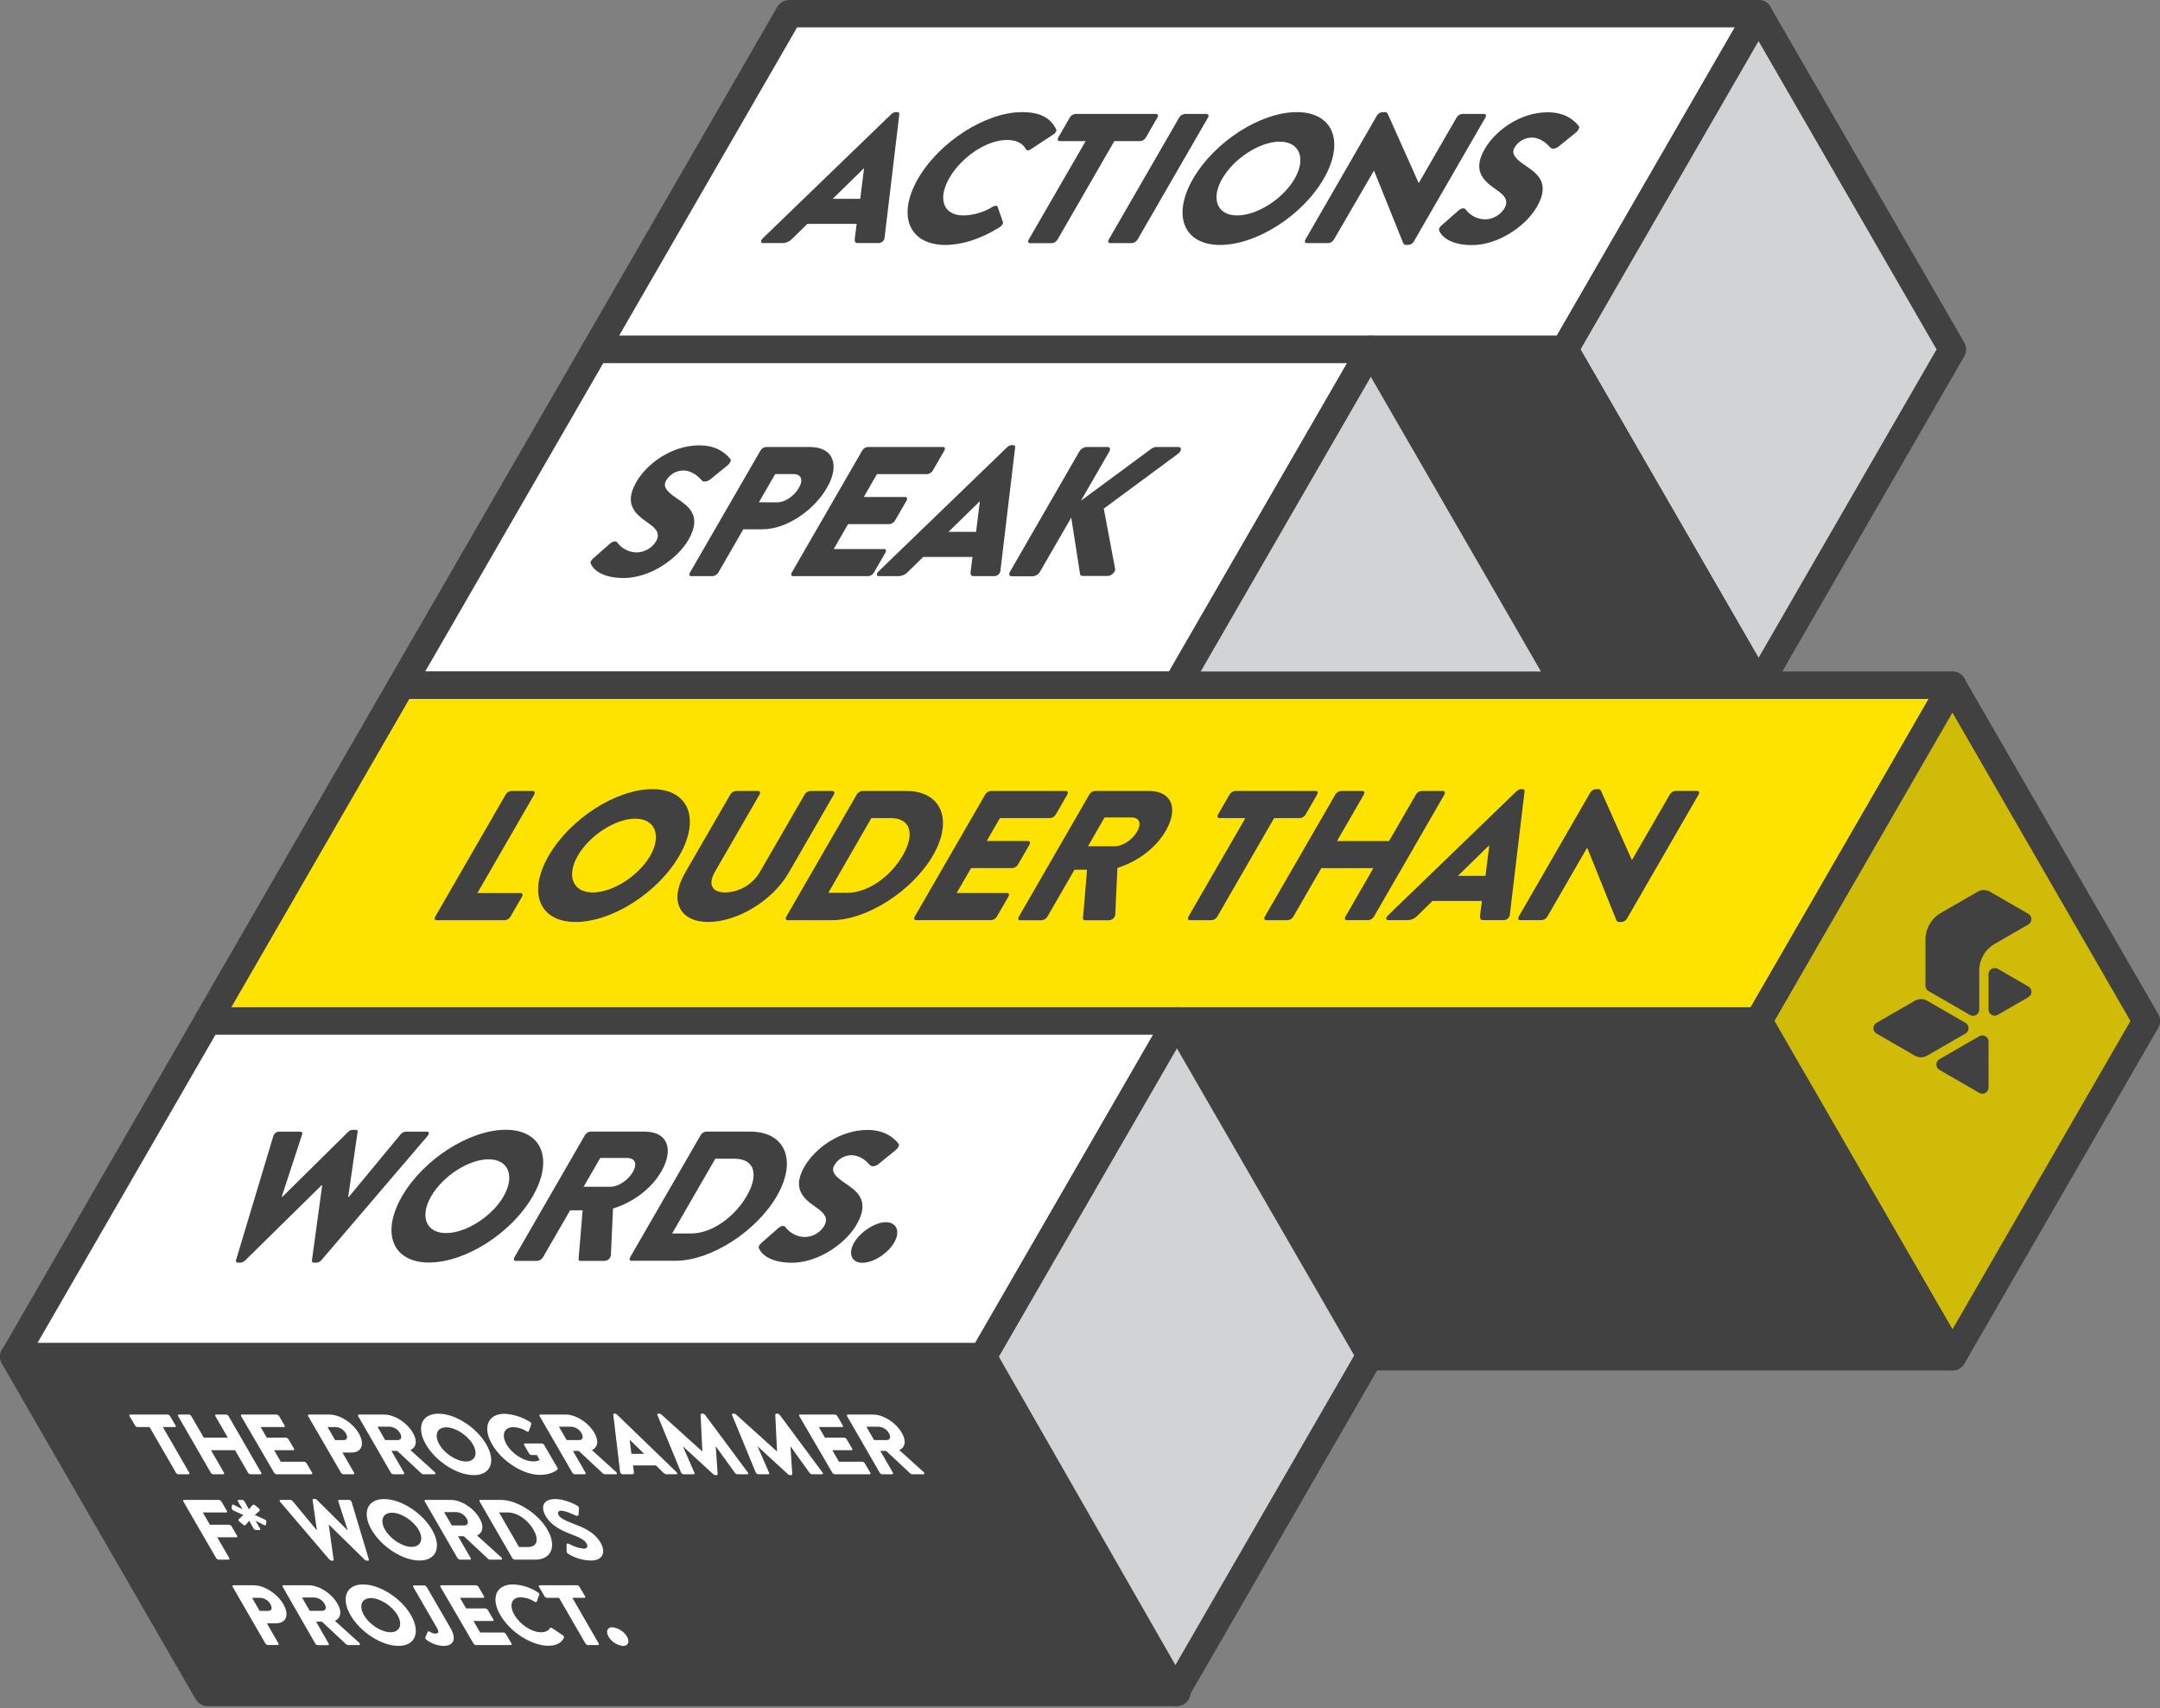
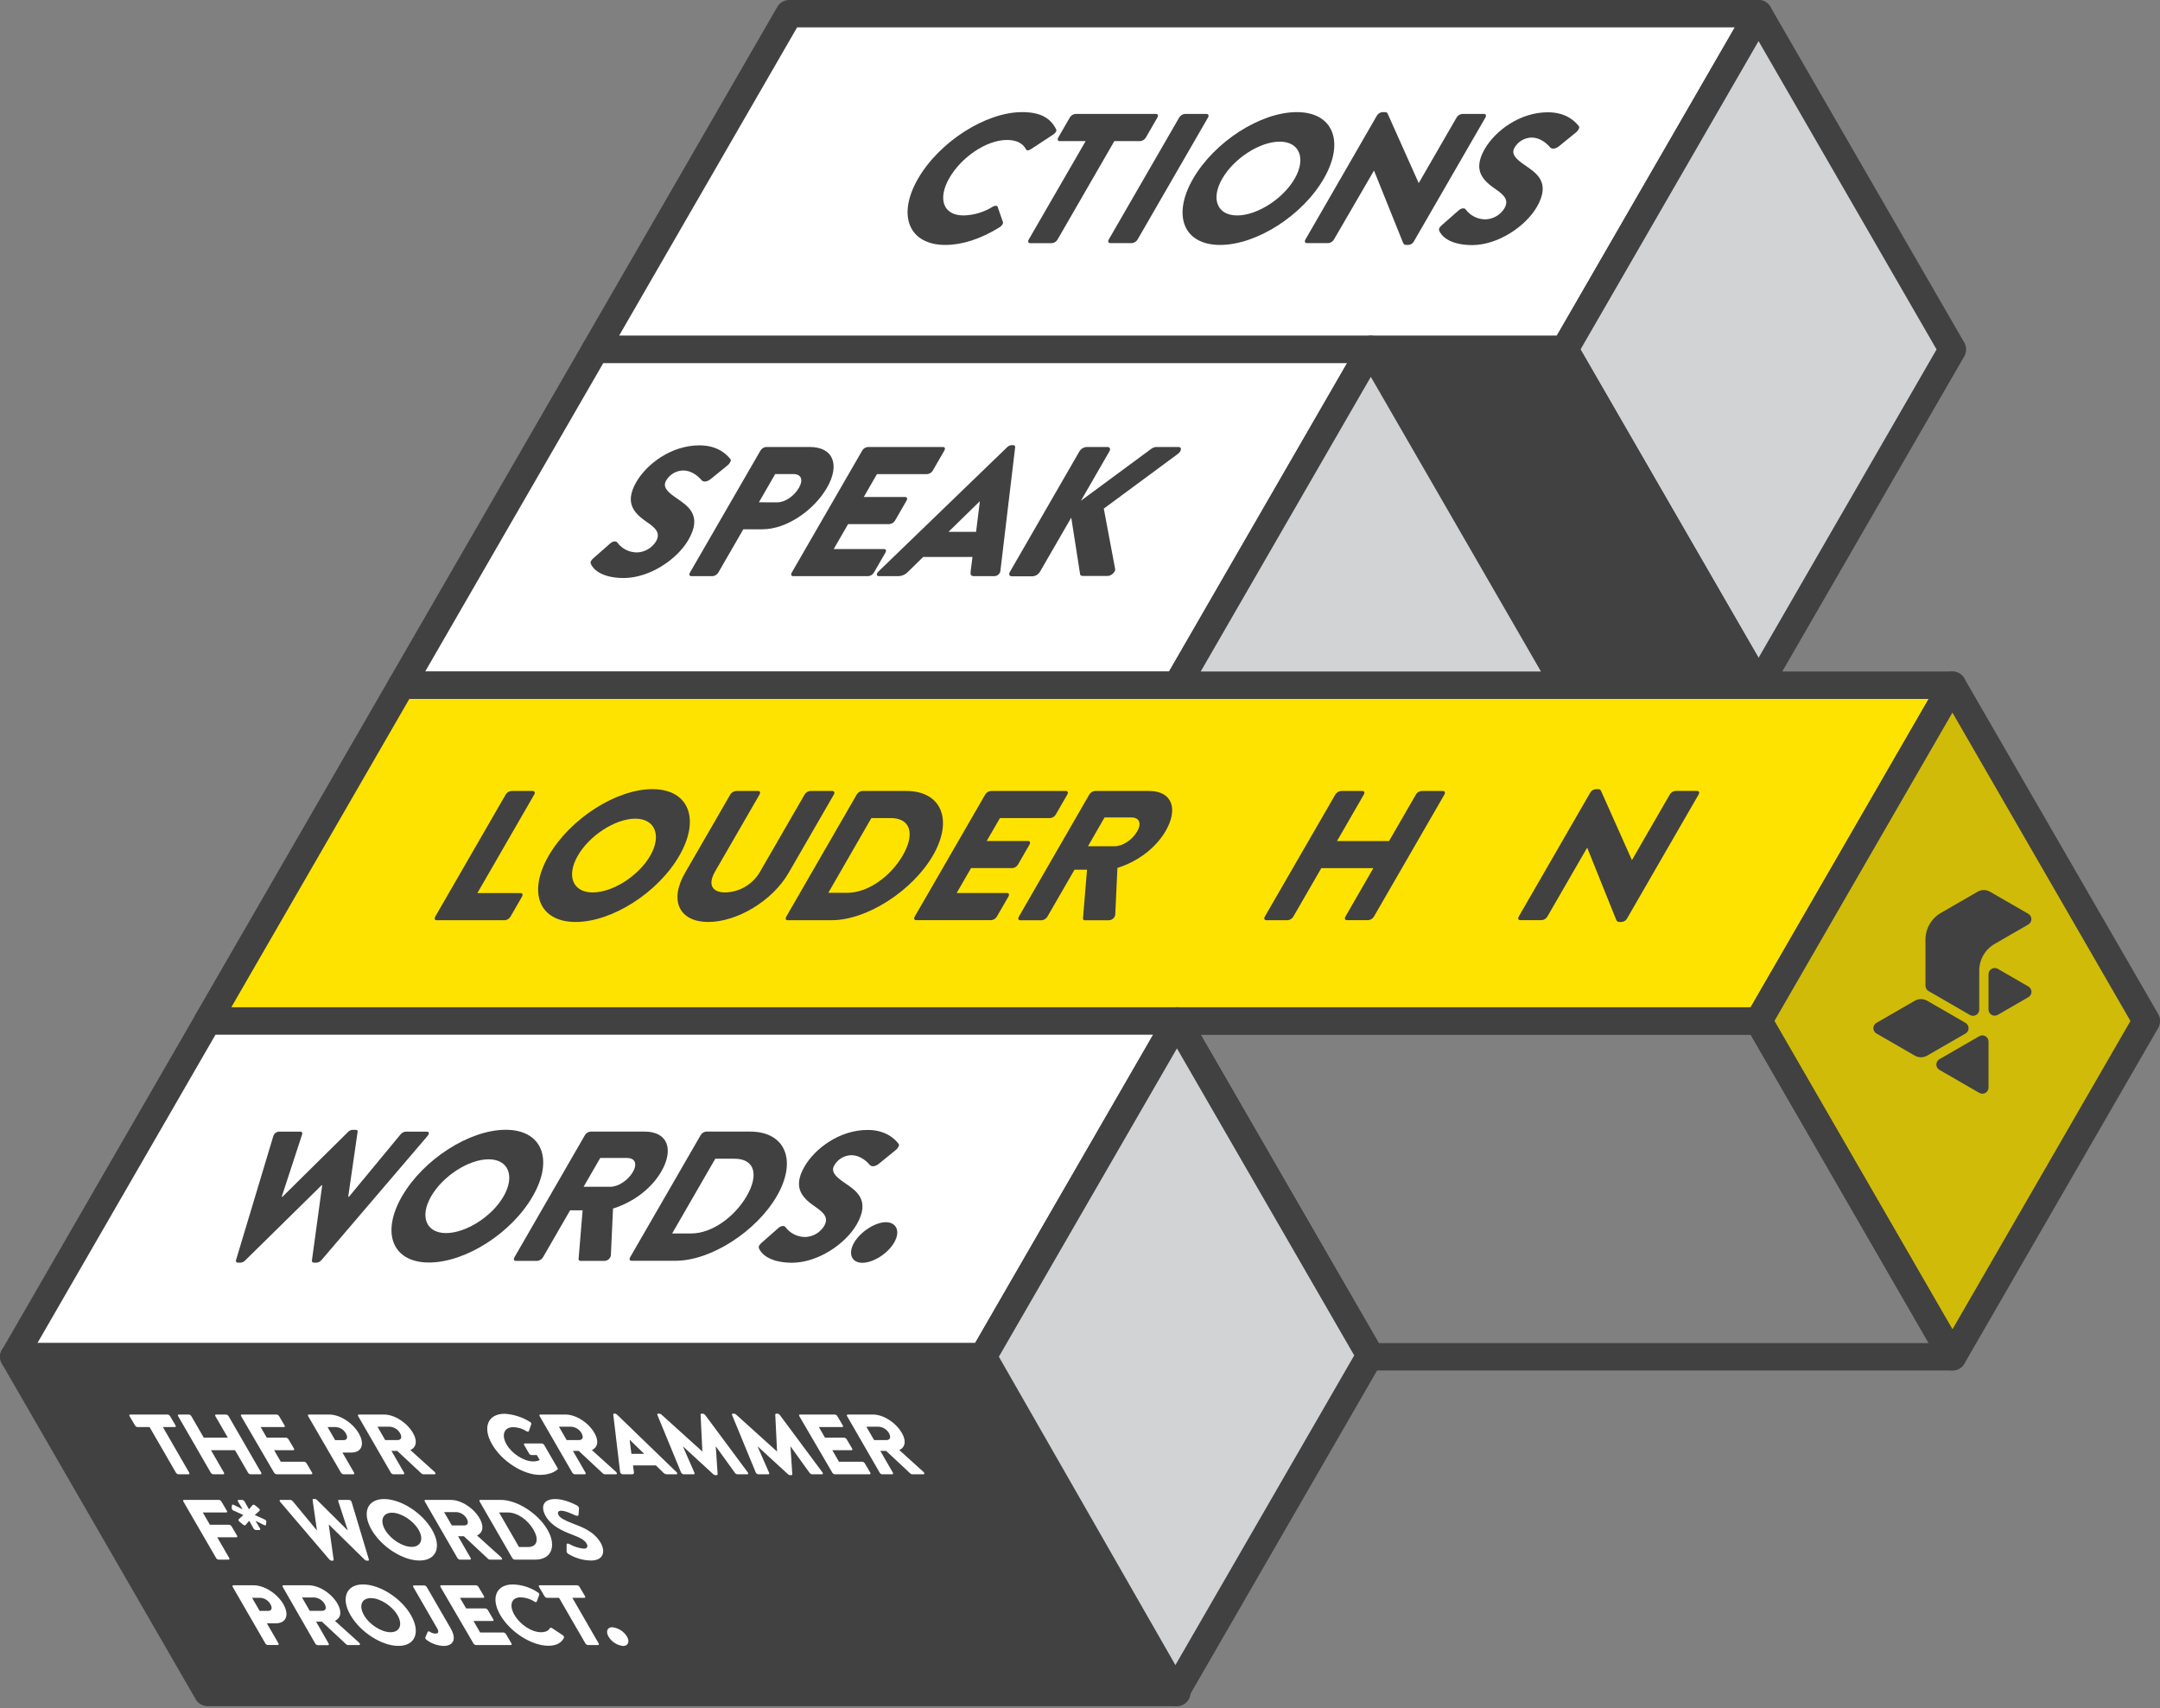
<svg xmlns="http://www.w3.org/2000/svg" width="440" height="348" viewBox="0 0 440 348" fill="none">
  <rect x="0" y="0" width="440" height="348" fill="#808080" stroke="none" />
  <g clip-path="url(#clip0_4428_6304)">
    <path fill-rule="evenodd" clip-rule="evenodd" d="M160.759 2.79L121.271 71.194H318.729L358.223 2.79H160.759Z" fill="white" />
    <path d="M318.735 73.978H121.271C120.781 73.978 120.3 73.849 119.876 73.604C119.452 73.359 119.1 73.007 118.855 72.583C118.61 72.159 118.482 71.678 118.482 71.188C118.482 70.698 118.61 70.218 118.855 69.793L158.343 1.395C158.588 0.971 158.94 0.619 159.364 0.374C159.789 0.129 160.27 1.2439e-05 160.759 0H358.223C358.712 1.2439e-05 359.193 0.129 359.618 0.374C360.042 0.619 360.394 0.971 360.639 1.395C360.883 1.819 361.012 2.3 361.012 2.79C361.012 3.279 360.883 3.76 360.639 4.184L321.15 72.583C320.906 73.007 320.553 73.359 320.129 73.604C319.705 73.849 319.224 73.978 318.735 73.978V73.978ZM126.103 68.399H317.122L353.386 5.579H162.372L126.103 68.399Z" fill="#414141" />
-     <path d="M155.381 48.543L181.569 23.248C181.807 23.02 182.112 22.875 182.439 22.835H182.807C182.862 22.831 182.916 22.84 182.966 22.859C183.017 22.879 183.063 22.91 183.1 22.949C183.137 22.989 183.166 23.036 183.182 23.087C183.199 23.139 183.205 23.194 183.198 23.248L180.18 48.543C180.116 48.814 179.964 49.057 179.748 49.234C179.533 49.41 179.264 49.511 178.986 49.519H174.88C174.216 49.519 174.048 49.296 174.126 48.582L174.506 45.608H164.464L161.395 48.615C160.918 49.145 160.254 49.469 159.543 49.519H155.47C154.89 49.525 154.879 49.039 155.381 48.543ZM175.237 40.498L176.007 34.3H175.968L169.624 40.504L175.237 40.498Z" fill="#414141" />
    <path d="M208.198 22.84C211.902 22.84 213.966 24.006 215.138 26.333C215.3 26.634 215.038 27.086 214.58 27.387L209.938 30.433C209.525 30.696 209.118 30.696 209.012 30.433C208.276 29.078 206.931 28.514 205.107 28.514C200.928 28.514 195.812 32.051 193.391 36.258C190.97 40.464 192.091 43.89 196.275 43.89C198.402 43.837 200.476 43.213 202.278 42.082C202.669 41.859 203.149 41.859 203.216 42.121L204.304 45.24C204.41 45.502 204.091 45.993 203.684 46.255C199.734 48.738 195.874 49.898 192.582 49.898C185.179 49.898 182.668 43.923 187.003 36.408C191.338 28.894 200.8 22.84 208.198 22.84Z" fill="#414141" />
    <path d="M221.152 28.743H215.857C215.45 28.743 215.35 28.403 215.567 28.029L217.933 23.928C218.05 23.731 218.212 23.563 218.406 23.439C218.6 23.316 218.82 23.238 219.049 23.214H235.484C235.892 23.214 235.992 23.555 235.774 23.928L233.409 28.029C233.291 28.227 233.129 28.394 232.936 28.518C232.742 28.642 232.522 28.719 232.293 28.743H226.999L215.411 48.828C215.29 49.022 215.127 49.187 214.934 49.311C214.741 49.434 214.523 49.513 214.295 49.542H209.832C209.464 49.542 209.324 49.201 209.542 48.828L221.152 28.743Z" fill="#414141" />
    <path d="M240.215 23.928C240.336 23.734 240.5 23.569 240.693 23.445C240.886 23.322 241.104 23.243 241.331 23.214H245.794C246.163 23.214 246.302 23.555 246.084 23.928L231.719 48.811C231.597 49.005 231.435 49.17 231.242 49.294C231.048 49.418 230.83 49.496 230.603 49.525H226.139C225.771 49.525 225.632 49.185 225.849 48.811L240.215 23.928Z" fill="#414141" />
    <path d="M264.161 22.84C271.564 22.84 273.991 28.894 269.65 36.408C265.31 43.923 255.943 49.898 248.54 49.898C241.136 49.898 238.698 43.923 243.038 36.408C247.379 28.894 256.757 22.84 264.161 22.84ZM252.009 43.89C256.082 43.89 261.365 40.504 263.725 36.408C266.085 32.313 264.758 28.855 260.685 28.855C256.612 28.855 251.346 32.274 248.969 36.408C246.592 40.542 247.976 43.89 252.009 43.89Z" fill="#414141" />
    <path d="M280.502 23.515C280.621 23.323 280.785 23.162 280.979 23.044C281.172 22.927 281.391 22.857 281.617 22.84H282.175C282.549 22.84 282.655 23.102 282.778 23.398L288.982 37.268H289.02L296.725 23.923C296.842 23.725 297.005 23.557 297.198 23.433C297.392 23.309 297.612 23.232 297.841 23.209H302.304C302.672 23.209 302.812 23.549 302.594 23.923L287.989 49.218C287.877 49.417 287.715 49.584 287.519 49.703C287.324 49.821 287.101 49.886 286.873 49.893H286.504C286.36 49.915 286.212 49.886 286.087 49.811C285.961 49.736 285.866 49.618 285.818 49.48L279.904 34.785H279.865L271.72 48.811C271.602 49.008 271.44 49.176 271.247 49.3C271.053 49.424 270.833 49.501 270.604 49.525H266.202C265.834 49.525 265.695 49.184 265.912 48.811L280.502 23.515Z" fill="#414141" />
    <path d="M293.177 47.009C293.054 46.708 293.138 46.367 293.679 45.893L297.144 42.847C297.701 42.356 298.31 42.356 298.527 42.624C298.994 43.264 299.606 43.785 300.313 44.144C301.02 44.503 301.801 44.689 302.594 44.688C303.371 44.663 304.13 44.446 304.802 44.056C305.475 43.667 306.041 43.117 306.449 42.456C307.359 40.877 306.578 39.862 304.826 38.657C302.259 36.894 299.838 34.863 302.444 30.355C304.592 26.634 309.613 22.874 315.309 22.874C319.158 22.874 320.972 24.866 321.602 25.691C321.898 25.954 321.435 26.634 321.133 26.896L317.574 29.792C317.077 30.205 316.274 30.506 315.794 30.054C315.287 29.452 313.931 28.023 311.967 28.023C311.262 28.041 310.574 28.24 309.969 28.602C309.364 28.963 308.863 29.475 308.514 30.088C307.8 31.332 308.681 32.319 310.533 33.586C312.86 35.204 316.012 37.045 313.061 42.155C310.829 46.027 305.25 49.932 299.838 49.932C295.024 49.899 293.528 47.874 293.177 47.009Z" fill="#414141" />
    <path fill-rule="evenodd" clip-rule="evenodd" d="M121.271 71.194L81.777 139.598H239.747L279.241 71.194H121.271Z" fill="white" />
    <path d="M239.747 142.382H81.777C81.287 142.382 80.806 142.253 80.382 142.008C79.958 141.763 79.606 141.411 79.361 140.987C79.117 140.563 78.988 140.082 78.988 139.592C78.988 139.103 79.117 138.622 79.361 138.198L118.855 69.799C119.1 69.375 119.452 69.023 119.876 68.778C120.3 68.533 120.781 68.404 121.271 68.404H279.241C279.73 68.404 280.211 68.533 280.635 68.778C281.06 69.023 281.412 69.375 281.656 69.799C281.901 70.223 282.03 70.704 282.03 71.194C282.03 71.683 281.901 72.165 281.656 72.589L242.151 140.987C241.908 141.41 241.557 141.761 241.135 142.005C240.713 142.25 240.235 142.38 239.747 142.382ZM86.609 136.803H238.14L274.404 73.983H122.878L86.609 136.803Z" fill="#414141" />
    <path d="M120.351 114.855C120.228 114.554 120.311 114.214 120.853 113.74L124.311 110.699C124.869 110.208 125.483 110.208 125.701 110.47C126.166 111.111 126.777 111.633 127.483 111.993C128.189 112.352 128.97 112.54 129.762 112.54C130.539 112.514 131.298 112.296 131.972 111.907C132.645 111.518 133.212 110.969 133.623 110.308C134.532 108.73 133.751 107.714 131.999 106.509C129.427 104.746 127.012 102.715 129.617 98.202C131.765 94.481 136.781 90.726 142.482 90.726C146.332 90.726 148.145 92.718 148.775 93.516C149.071 93.778 148.603 94.453 148.307 94.721L144.748 97.611C144.245 98.023 143.447 98.325 142.962 97.873C142.46 97.276 141.099 95.848 139.14 95.848C138.436 95.865 137.747 96.064 137.142 96.426C136.537 96.787 136.036 97.299 135.687 97.912C134.973 99.156 135.855 100.143 137.707 101.41C140.028 103.022 143.185 104.869 140.234 109.979C138.002 113.851 132.451 117.756 127.006 117.756C122.203 117.723 120.702 115.714 120.351 114.855Z" fill="#414141" />
    <path d="M154.918 91.775C155.036 91.577 155.198 91.41 155.391 91.286C155.585 91.162 155.805 91.085 156.034 91.061H164.96C169.847 91.061 171.097 94.821 168.452 99.368C165.763 104.026 160.168 107.825 155.319 107.825H151.414L146.315 116.657C146.194 116.852 146.031 117.017 145.838 117.14C145.645 117.264 145.427 117.343 145.199 117.371H140.831C140.424 117.371 140.323 117.031 140.541 116.657L154.918 91.775ZM158.332 102.336C159.922 102.336 161.775 101.058 162.751 99.368C163.66 97.789 163.247 96.578 161.635 96.578H157.908L154.589 102.33L158.332 102.336Z" fill="#414141" />
    <path d="M175.644 91.775C175.762 91.577 175.924 91.41 176.118 91.286C176.311 91.162 176.531 91.085 176.76 91.061H192.085C192.493 91.061 192.593 91.401 192.375 91.775L190.01 95.87C189.893 96.068 189.731 96.236 189.537 96.36C189.344 96.484 189.123 96.561 188.894 96.584H178.64L175.951 101.248H184.392C184.76 101.248 184.9 101.583 184.682 101.962L182.317 106.057C182.199 106.255 182.037 106.422 181.843 106.546C181.649 106.67 181.429 106.747 181.201 106.771H172.76L169.831 111.848H180.085C180.492 111.848 180.593 112.183 180.375 112.562L178.009 116.657C177.892 116.855 177.73 117.022 177.536 117.146C177.342 117.27 177.122 117.347 176.894 117.371H161.574C161.166 117.371 161.061 117.031 161.278 116.657L175.644 91.775Z" fill="#414141" />
    <path d="M178.975 116.395L205.163 91.1C205.398 90.868 205.705 90.723 206.033 90.687H206.401C206.456 90.682 206.51 90.69 206.562 90.709C206.613 90.729 206.659 90.759 206.696 90.799C206.734 90.839 206.762 90.886 206.778 90.938C206.795 90.99 206.8 91.046 206.792 91.1L203.773 116.395C203.708 116.666 203.556 116.907 203.341 117.084C203.125 117.26 202.858 117.361 202.579 117.371H198.473C197.804 117.371 197.642 117.143 197.72 116.428L198.1 113.46H188.057L184.989 116.468C184.51 116.998 183.844 117.322 183.131 117.371H179.064C178.484 117.371 178.473 116.88 178.975 116.395ZM198.831 108.35L199.6 102.146H199.561L193.207 108.35H198.831Z" fill="#414141" />
    <path d="M219.875 91.964C220.021 91.713 220.226 91.499 220.471 91.342C220.717 91.185 220.996 91.088 221.286 91.061H225.615C226.095 91.061 226.268 91.473 225.984 91.964L220.187 102.007L234.503 91.445C234.774 91.245 235.09 91.115 235.423 91.066H240.087C240.79 91.066 240.684 91.892 239.954 92.455L224.846 103.613L227.166 115.943C227.25 116.501 226.363 117.332 225.66 117.332H220.555C220.293 117.332 220.047 117.181 220.036 117.07L218.218 105.449L211.835 116.495C211.686 116.745 211.481 116.956 211.236 117.113C210.991 117.27 210.713 117.368 210.424 117.399H206.095C205.576 117.399 205.447 116.986 205.726 116.495L219.875 91.964Z" fill="#414141" />
    <path fill-rule="evenodd" clip-rule="evenodd" d="M81.777 139.598L42.283 208.002H358.228L397.722 139.598H81.777Z" fill="#FFE300" />
    <path d="M358.228 210.786H42.283C41.794 210.786 41.313 210.657 40.889 210.412C40.465 210.167 40.112 209.815 39.867 209.391C39.623 208.967 39.494 208.486 39.494 207.997C39.494 207.507 39.623 207.026 39.867 206.602L79.361 138.197C79.606 137.773 79.958 137.421 80.382 137.176C80.806 136.932 81.287 136.803 81.777 136.803H397.722C398.212 136.803 398.693 136.932 399.117 137.176C399.541 137.421 399.893 137.773 400.138 138.198C400.383 138.622 400.512 139.103 400.512 139.592C400.512 140.082 400.383 140.563 400.138 140.987L360.644 209.391C360.399 209.815 360.047 210.167 359.623 210.412C359.199 210.657 358.718 210.786 358.228 210.786V210.786ZM47.115 205.207H356.616L392.88 142.382H83.384L47.115 205.207Z" fill="#414141" />
    <path d="M103.016 161.853C103.134 161.655 103.296 161.488 103.49 161.364C103.683 161.24 103.903 161.163 104.132 161.139H108.539C108.908 161.139 109.047 161.479 108.83 161.853L97.242 181.937H106.051C106.459 181.937 106.559 182.278 106.341 182.657L103.976 186.752C103.858 186.95 103.696 187.117 103.503 187.241C103.309 187.365 103.089 187.442 102.86 187.466H88.946C88.539 187.466 88.433 187.126 88.65 186.752L103.016 161.853Z" fill="#414141" />
    <path d="M132.886 160.765C140.29 160.765 142.717 166.812 138.376 174.333C134.036 181.853 124.668 187.823 117.265 187.823C109.862 187.823 107.424 181.848 111.764 174.333C116.105 166.818 125.483 160.765 132.886 160.765ZM120.735 181.809C124.808 181.809 130.091 178.428 132.451 174.333C134.811 170.238 133.483 166.779 129.411 166.779C125.338 166.779 120.071 170.199 117.695 174.333C115.318 178.467 116.702 181.809 120.735 181.809Z" fill="#414141" />
    <path d="M148.764 161.853C148.886 161.659 149.049 161.494 149.242 161.371C149.435 161.247 149.653 161.168 149.88 161.139H154.433C154.84 161.139 154.94 161.479 154.723 161.853L145.673 177.524C144.089 180.269 145.116 181.809 147.754 181.809C149.208 181.769 150.626 181.354 151.87 180.603C153.115 179.852 154.144 178.791 154.857 177.524L163.906 161.853C164.023 161.655 164.185 161.487 164.379 161.363C164.573 161.239 164.793 161.162 165.022 161.139H169.574C169.942 161.139 170.082 161.479 169.864 161.853L160.642 177.825C157.345 183.538 150.131 187.823 144.284 187.823C138.438 187.823 136.245 183.538 139.542 177.825L148.764 161.853Z" fill="#414141" />
    <path d="M174.523 161.853C174.637 161.659 174.794 161.494 174.981 161.371C175.169 161.247 175.382 161.168 175.605 161.139H184.632C191.779 161.139 194.222 167.041 190.055 174.255C185.887 181.469 176.587 187.46 169.446 187.46H160.414C160.045 187.46 159.945 187.12 160.162 186.746L174.523 161.853ZM172.62 181.881C176.805 181.881 181.435 178.534 183.907 174.249C186.378 169.965 185.58 166.656 181.407 166.656H177.502L168.732 181.881H172.62Z" fill="#414141" />
    <path d="M200.694 161.853C200.811 161.655 200.973 161.488 201.167 161.364C201.361 161.24 201.581 161.163 201.809 161.139H217.129C217.537 161.139 217.637 161.479 217.42 161.853L215.06 165.948C214.942 166.146 214.78 166.313 214.586 166.437C214.393 166.561 214.173 166.638 213.944 166.662H203.69L200.995 171.326H209.436C209.804 171.326 209.944 171.661 209.726 172.04L207.361 176.135C207.244 176.334 207.083 176.502 206.889 176.626C206.695 176.75 206.474 176.827 206.245 176.849H197.809L194.88 181.92H205.129C205.536 181.92 205.637 182.261 205.425 182.64L203.059 186.735C202.942 186.933 202.78 187.1 202.586 187.224C202.392 187.348 202.172 187.425 201.943 187.449H186.618C186.211 187.449 186.11 187.109 186.328 186.735L200.694 161.853Z" fill="#414141" />
    <path d="M221.9 161.853C222.017 161.655 222.179 161.488 222.373 161.364C222.567 161.24 222.787 161.163 223.015 161.139H234.084C238.782 161.139 240.048 164.787 237.465 169.256C235.468 172.715 231.825 175.499 227.624 176.81L227.183 186.356C227.13 186.657 226.977 186.932 226.748 187.134C226.519 187.337 226.228 187.456 225.922 187.472H221.001C220.706 187.472 220.594 187.282 220.605 187.131L221.431 177.173H218.881L213.347 186.757C213.225 186.952 213.062 187.116 212.869 187.24C212.676 187.363 212.458 187.442 212.231 187.472H207.824C207.417 187.472 207.316 187.131 207.534 186.757L221.9 161.853ZM227.088 172.397C228.606 172.397 230.62 171.159 231.641 169.39C232.662 167.621 231.992 166.534 230.474 166.534H224.996L221.632 172.397H227.088Z" fill="#414141" />
-     <path d="M253.689 166.662H248.4C247.993 166.662 247.892 166.327 248.104 165.948L250.47 161.853C250.588 161.655 250.75 161.488 250.943 161.364C251.137 161.24 251.357 161.163 251.586 161.139H268.021C268.429 161.139 268.529 161.479 268.312 161.853L265.946 165.948C265.829 166.146 265.667 166.314 265.473 166.438C265.28 166.562 265.059 166.639 264.83 166.662H259.541L247.954 186.746C247.832 186.94 247.669 187.105 247.476 187.229C247.283 187.352 247.065 187.431 246.838 187.46H242.375C242.001 187.46 241.861 187.12 242.079 186.746L253.689 166.662Z" fill="#414141" />
    <path d="M272.016 161.853C272.136 161.658 272.299 161.492 272.493 161.369C272.686 161.245 272.904 161.166 273.132 161.139H277.534C277.941 161.139 278.041 161.479 277.824 161.853L272.356 171.337H282.956L288.429 161.853C288.547 161.655 288.709 161.487 288.902 161.363C289.096 161.239 289.316 161.162 289.545 161.139H293.947C294.315 161.139 294.455 161.479 294.237 161.853L279.871 186.735C279.751 186.93 279.588 187.096 279.395 187.219C279.201 187.343 278.983 187.422 278.755 187.449H274.354C273.946 187.449 273.846 187.109 274.064 186.735L279.754 176.86H269.154L263.446 186.746C263.329 186.944 263.167 187.111 262.973 187.235C262.779 187.359 262.559 187.436 262.331 187.46H257.929C257.555 187.46 257.421 187.12 257.639 186.746L272.016 161.853Z" fill="#414141" />
-     <path d="M282.744 186.473L308.932 161.178C309.169 160.948 309.475 160.803 309.803 160.765H310.171C310.225 160.76 310.28 160.768 310.331 160.787C310.382 160.807 310.428 160.837 310.466 160.877C310.503 160.917 310.532 160.964 310.548 161.017C310.565 161.069 310.569 161.124 310.561 161.178L307.543 186.473C307.479 186.743 307.328 186.985 307.113 187.161C306.899 187.338 306.632 187.439 306.355 187.449H302.243C301.579 187.449 301.412 187.221 301.49 186.507L301.875 183.539H291.805L288.736 186.546C288.259 187.075 287.595 187.399 286.884 187.449H282.811C282.253 187.461 282.242 186.958 282.744 186.473ZM302.6 178.428L303.37 172.224H303.331L296.977 178.428H302.6Z" fill="#414141" />
    <path d="M323.956 161.44C324.077 161.248 324.241 161.087 324.434 160.97C324.628 160.853 324.847 160.783 325.072 160.765H325.63C325.998 160.765 326.104 161.027 326.227 161.323L332.414 175.186H332.448L340.152 161.841C340.27 161.644 340.432 161.476 340.626 161.352C340.82 161.228 341.04 161.151 341.268 161.127H345.731C346.105 161.127 346.239 161.468 346.022 161.841L331.416 187.148C331.304 187.347 331.142 187.514 330.947 187.632C330.751 187.751 330.528 187.816 330.3 187.823H329.926C329.781 187.845 329.634 187.816 329.508 187.741C329.383 187.665 329.288 187.548 329.24 187.41L323.326 172.715H323.293L315.197 186.735C315.08 186.933 314.918 187.1 314.724 187.224C314.53 187.348 314.31 187.425 314.082 187.449H309.657C309.289 187.449 309.15 187.109 309.367 186.735L323.956 161.44Z" fill="#414141" />
    <path fill-rule="evenodd" clip-rule="evenodd" d="M318.729 71.194L358.223 139.598L397.717 71.194L358.223 2.79L318.729 71.194Z" fill="#D1D3D4" />
    <path d="M358.223 142.382C357.733 142.382 357.252 142.253 356.828 142.008C356.404 141.763 356.052 141.411 355.807 140.987L316.319 72.583C316.074 72.159 315.945 71.678 315.945 71.188C315.945 70.698 316.074 70.217 316.319 69.793L355.807 1.395C356.052 0.971 356.404 0.618 356.828 0.374C357.252 0.129 357.733 0 358.223 0C358.712 0 359.193 0.129 359.617 0.374C360.042 0.618 360.394 0.971 360.638 1.395L400.132 69.793C400.377 70.217 400.506 70.698 400.506 71.188C400.506 71.678 400.377 72.159 400.132 72.583L360.638 140.987C360.394 141.411 360.042 141.763 359.617 142.008C359.193 142.253 358.712 142.382 358.223 142.382ZM321.959 71.188L358.223 134.013L394.486 71.188L358.223 8.368L321.959 71.188Z" fill="#414141" />
    <path fill-rule="evenodd" clip-rule="evenodd" d="M42.283 208.002L2.79 276.401H200.253L239.747 208.002H42.283Z" fill="white" />
    <path d="M200.253 279.19H2.812C2.322 279.19 1.841 279.061 1.417 278.817C0.993 278.572 0.641 278.22 0.396 277.796C0.151 277.371 0.022 276.89 0.022 276.401C0.022 275.911 0.151 275.43 0.396 275.006L39.89 206.602C40.135 206.178 40.487 205.826 40.911 205.581C41.335 205.336 41.816 205.207 42.306 205.207H239.769C240.259 205.207 240.74 205.336 241.164 205.581C241.588 205.826 241.94 206.178 242.185 206.602C242.43 207.026 242.559 207.507 242.559 207.997C242.559 208.486 242.43 208.967 242.185 209.391L202.691 277.796C202.444 278.223 202.089 278.577 201.661 278.822C201.232 279.067 200.746 279.194 200.253 279.19ZM7.621 273.611H198.635L234.899 210.786H43.896L7.621 273.611Z" fill="#414141" />
    <path d="M55.678 231.434C55.757 231.178 55.914 230.953 56.127 230.791C56.34 230.629 56.599 230.538 56.867 230.531H61.196C61.259 230.53 61.321 230.545 61.377 230.574C61.433 230.603 61.481 230.645 61.517 230.697C61.553 230.748 61.575 230.808 61.583 230.871C61.59 230.933 61.582 230.996 61.559 231.055L57.386 243.809H57.531L70.921 230.581C71.15 230.343 71.457 230.197 71.785 230.168H72.455C72.79 230.168 72.901 230.352 72.845 230.581L70.932 243.809H71.082L81.621 231.066C81.87 230.781 82.212 230.595 82.586 230.542H86.921C87.44 230.542 87.518 230.916 87.066 231.446L65.486 256.702C65.245 256.998 64.896 257.186 64.516 257.226H63.924C63.87 257.229 63.817 257.22 63.766 257.2C63.716 257.18 63.671 257.149 63.634 257.11C63.597 257.07 63.569 257.024 63.551 256.973C63.534 256.921 63.528 256.867 63.534 256.813L65.637 241.443H65.526L49.904 256.813C49.667 257.042 49.361 257.187 49.034 257.226H48.443C48.378 257.231 48.314 257.22 48.255 257.192C48.197 257.164 48.147 257.122 48.11 257.069C48.073 257.015 48.051 256.954 48.046 256.889C48.041 256.825 48.053 256.76 48.08 256.702L55.678 231.434Z" fill="#414141" />
    <path d="M103.016 230.157C110.414 230.157 112.847 236.204 108.506 243.725C104.166 251.245 94.793 257.198 87.39 257.198C79.986 257.198 77.554 251.223 81.894 243.708C86.235 236.193 95.613 230.157 103.016 230.157ZM90.86 251.201C94.932 251.201 100.216 247.82 102.576 243.725C104.936 239.63 103.608 236.171 99.535 236.171C95.463 236.171 90.196 239.591 87.819 243.725C85.443 247.859 86.826 251.201 90.86 251.201Z" fill="#414141" />
    <path d="M119.151 231.244C119.268 231.047 119.43 230.879 119.624 230.755C119.818 230.631 120.038 230.554 120.266 230.53H131.335C136.033 230.53 137.299 234.173 134.716 238.648C132.719 242.107 129.076 244.885 124.875 246.202L124.434 255.747C124.381 256.049 124.228 256.323 123.999 256.526C123.77 256.729 123.479 256.848 123.173 256.863H118.253C117.957 256.863 117.845 256.674 117.856 256.523L118.682 246.564H116.133L110.598 256.149C110.477 256.343 110.313 256.508 110.12 256.631C109.928 256.755 109.71 256.834 109.482 256.863H105.075C104.668 256.863 104.567 256.523 104.785 256.149L119.151 231.244ZM124.362 241.766C125.879 241.766 127.893 240.528 128.914 238.759C129.935 236.991 129.266 235.903 127.748 235.903H122.27L118.883 241.766H124.362Z" fill="#414141" />
    <path d="M142.728 231.244C142.842 231.052 142.998 230.887 143.184 230.763C143.371 230.64 143.583 230.56 143.805 230.53H152.837C159.978 230.53 162.422 236.433 158.254 243.647C154.087 250.86 144.792 256.841 137.646 256.841H128.613C128.245 256.841 128.144 256.501 128.362 256.127L142.728 231.244ZM140.82 251.279C145.004 251.279 149.635 247.931 152.112 243.647C154.589 239.362 153.785 236.053 149.612 236.053H145.707L136.92 251.279H140.82Z" fill="#414141" />
    <path d="M154.606 254.319C154.488 254.023 154.572 253.683 155.113 253.203L158.572 250.163C159.13 249.672 159.744 249.672 159.961 249.934C160.427 250.575 161.038 251.097 161.744 251.456C162.449 251.816 163.231 252.004 164.023 252.004C164.799 251.977 165.557 251.76 166.23 251.371C166.902 250.982 167.468 250.433 167.878 249.772C168.787 248.193 168.006 247.178 166.26 245.973C163.688 244.204 161.267 242.179 163.872 237.666C166.02 233.945 171.041 230.19 176.743 230.19C180.592 230.19 182.4 232.182 183.036 233.007C183.326 233.27 182.863 233.945 182.562 234.207L179.003 237.102C178.506 237.515 177.703 237.816 177.223 237.365C176.721 236.768 175.359 235.339 173.395 235.339C172.692 235.357 172.004 235.556 171.4 235.918C170.796 236.28 170.296 236.791 169.948 237.404C169.228 238.642 170.11 239.635 171.962 240.902C174.288 242.514 177.446 244.355 174.495 249.471C172.263 253.343 166.684 257.248 161.267 257.248C156.452 257.198 154.963 255.184 154.606 254.319Z" fill="#414141" />
    <path d="M180.453 248.986C182.635 248.986 183.477 250.866 182.127 253.159C180.777 255.452 177.842 257.254 175.655 257.254C173.468 257.254 172.704 255.374 173.982 253.159C175.259 250.944 178.266 248.986 180.453 248.986Z" fill="#414141" />
    <path fill-rule="evenodd" clip-rule="evenodd" d="M279.241 71.194L318.729 139.598H358.223L318.729 71.194H279.241Z" fill="#414141" />
    <path d="M358.223 142.382H318.735C318.245 142.382 317.764 142.253 317.34 142.008C316.916 141.763 316.564 141.411 316.319 140.987L276.825 72.589C276.58 72.165 276.451 71.683 276.451 71.194C276.451 70.704 276.58 70.223 276.825 69.799C277.07 69.375 277.422 69.023 277.846 68.778C278.27 68.533 278.751 68.404 279.241 68.404H318.735C319.224 68.404 319.705 68.533 320.129 68.778C320.553 69.023 320.905 69.375 321.15 69.799L360.638 138.203C360.883 138.627 361.012 139.108 361.012 139.598C361.012 140.088 360.883 140.569 360.638 140.993C360.394 141.417 360.041 141.769 359.617 142.014C359.193 142.259 358.712 142.388 358.223 142.388V142.382ZM320.341 136.803H353.391L317.128 73.978H284.078L320.341 136.803Z" fill="#414141" />
    <path fill-rule="evenodd" clip-rule="evenodd" d="M358.223 208.002L397.717 276.407L437.211 208.002L397.717 139.598L358.223 208.002Z" fill="#D0BB08" />
    <path d="M397.717 279.191C397.227 279.191 396.746 279.062 396.322 278.817C395.898 278.572 395.546 278.22 395.301 277.796L355.807 209.392C355.562 208.968 355.433 208.487 355.433 207.997C355.433 207.507 355.562 207.026 355.807 206.602L395.301 138.198C395.546 137.774 395.898 137.422 396.322 137.177C396.746 136.932 397.227 136.803 397.717 136.803C398.206 136.803 398.687 136.932 399.111 137.177C399.535 137.422 399.887 137.774 400.132 138.198L439.649 206.602C439.893 207.026 440.022 207.507 440.022 207.997C440.022 208.487 439.893 208.968 439.649 209.392L400.155 277.796C399.908 278.223 399.552 278.578 399.124 278.823C398.696 279.068 398.21 279.195 397.717 279.191ZM361.453 207.997L397.717 270.822L433.98 207.997L397.717 145.172L361.453 207.997Z" fill="#414141" />
    <path fill-rule="evenodd" clip-rule="evenodd" d="M2.79 276.401L42.283 344.805H239.747L200.253 276.406L2.79 276.401Z" fill="#414141" />
    <path d="M239.747 347.578H42.283C41.794 347.578 41.313 347.449 40.889 347.204C40.465 346.959 40.112 346.607 39.868 346.183L0.374 277.779C0.129 277.355 3.10994e-06 276.874 0 276.384C-3.10983e-06 275.895 0.129 275.414 0.374 274.99C0.619 274.565 0.971 274.213 1.395 273.968C1.819 273.724 2.3 273.595 2.79 273.595H200.253C200.743 273.595 201.224 273.724 201.648 273.968C202.072 274.213 202.424 274.565 202.669 274.989L242.152 343.411C242.396 343.835 242.525 344.316 242.525 344.805C242.525 345.295 242.396 345.776 242.152 346.2C241.907 346.624 241.555 346.976 241.131 347.221C240.706 347.466 240.225 347.595 239.736 347.595L239.747 347.578ZM43.924 341.999H234.899L198.635 279.174H7.61L43.924 341.999Z" fill="#414141" />
    <path d="M30.467 290.722H28.018C27.912 290.711 27.811 290.676 27.722 290.619C27.633 290.562 27.558 290.484 27.504 290.393L26.389 288.496C26.288 288.323 26.338 288.167 26.528 288.167H34.132C34.237 288.179 34.338 288.214 34.427 288.271C34.517 288.329 34.591 288.405 34.646 288.496L35.761 290.393C35.862 290.566 35.817 290.722 35.627 290.722H33.178L38.54 300.006C38.64 300.184 38.579 300.34 38.406 300.34H36.353C36.247 300.328 36.145 300.291 36.054 300.233C35.965 300.175 35.889 300.097 35.834 300.006L30.467 290.722Z" fill="white" />
    <path d="M36.286 288.496C36.186 288.323 36.247 288.167 36.42 288.167H38.462C38.567 288.179 38.668 288.214 38.757 288.271C38.846 288.329 38.921 288.405 38.975 288.496L41.508 292.876H46.406L43.873 288.496C43.773 288.323 43.818 288.167 44.007 288.167H46.044C46.149 288.18 46.251 288.216 46.34 288.273C46.43 288.33 46.506 288.406 46.562 288.496L53.207 300.006C53.308 300.184 53.246 300.34 53.073 300.34H51.037C50.93 300.33 50.827 300.294 50.737 300.236C50.647 300.178 50.572 300.099 50.518 300.006L47.879 295.436H42.981L45.62 300.006C45.72 300.184 45.676 300.34 45.486 300.34H43.449C43.343 300.328 43.241 300.291 43.151 300.233C43.061 300.175 42.986 300.097 42.931 300.006L36.286 288.496Z" fill="white" />
    <path d="M49.118 288.496C49.017 288.323 49.062 288.167 49.252 288.167H56.343C56.448 288.179 56.549 288.214 56.638 288.271C56.727 288.329 56.801 288.405 56.856 288.496L57.972 290.393C58.072 290.566 58.027 290.722 57.838 290.722H53.095L54.34 292.876H58.245C58.351 292.888 58.453 292.925 58.543 292.983C58.633 293.041 58.709 293.119 58.764 293.21L59.88 295.102C59.991 295.297 59.913 295.436 59.746 295.436H55.84L57.196 297.78H61.938C62.045 297.791 62.147 297.828 62.237 297.886C62.327 297.944 62.403 298.022 62.457 298.114L63.573 300.006C63.673 300.184 63.623 300.34 63.439 300.34H56.348C56.241 300.33 56.138 300.294 56.048 300.236C55.958 300.178 55.883 300.099 55.829 300.006L49.118 288.496Z" fill="white" />
    <path d="M62.775 288.496C62.675 288.323 62.719 288.167 62.909 288.167H67.038C69.297 288.167 71.875 289.902 73.091 292.011C74.307 294.12 73.777 295.916 71.529 295.916H69.76L72.12 300C72.22 300.179 72.159 300.335 71.986 300.335H69.967C69.86 300.324 69.757 300.288 69.667 300.23C69.576 300.172 69.501 300.093 69.448 300L62.775 288.496ZM69.994 293.383C70.731 293.383 70.904 292.792 70.452 292.011C70.251 291.65 69.964 291.343 69.617 291.118C69.269 290.894 68.872 290.758 68.46 290.722H66.731L68.265 293.383H69.994Z" fill="white" />
    <path d="M72.962 288.496C72.862 288.323 72.912 288.167 73.102 288.167H78.218C80.394 288.167 82.926 289.841 84.126 291.922C85.046 293.523 84.845 294.806 83.607 295.414L88.505 299.833C88.757 300.061 88.796 300.34 88.505 300.34H86.223C86.089 300.329 85.961 300.274 85.861 300.184L80.923 295.576H79.741L82.302 300.006C82.402 300.184 82.335 300.34 82.168 300.34H80.126C80.02 300.329 79.918 300.293 79.829 300.235C79.74 300.176 79.666 300.098 79.612 300.006L72.962 288.496ZM81.001 293.367C81.704 293.367 81.972 292.809 81.498 291.972C81.289 291.599 80.991 291.283 80.631 291.053C80.271 290.822 79.86 290.684 79.434 290.65H76.901L78.463 293.367H81.001Z" fill="white" />
-     <path d="M89.287 287.989C92.712 287.989 97.069 290.778 99.078 294.271C101.086 297.763 99.942 300.514 96.517 300.514C93.091 300.514 88.773 297.724 86.765 294.271C84.756 290.817 85.878 287.989 89.287 287.989ZM94.91 297.73C96.796 297.73 97.432 296.168 96.338 294.271C95.245 292.374 92.779 290.773 90.893 290.773C89.007 290.773 88.4 292.357 89.504 294.271C90.609 296.184 93.063 297.73 94.927 297.73H94.91Z" fill="white" />
    <path d="M102.799 288.011C104.614 288.126 106.373 288.685 107.92 289.64C108.144 289.763 108.283 289.975 108.227 290.114L107.714 291.576C107.647 291.693 107.463 291.693 107.262 291.576C106.452 291.046 105.508 290.756 104.54 290.739C102.671 290.739 102.085 292.34 103.189 294.254C104.294 296.167 106.715 297.713 108.579 297.713C109.05 297.733 109.52 297.637 109.946 297.434L109.36 296.424H108.283C108.18 296.416 108.08 296.384 107.991 296.33C107.903 296.275 107.829 296.2 107.776 296.111L106.782 294.393C106.671 294.198 106.727 294.058 106.916 294.058H110.359C110.462 294.073 110.561 294.11 110.648 294.168C110.735 294.226 110.808 294.303 110.861 294.393L113.578 299.068C113.667 299.225 113.639 299.297 113.578 299.347C113.516 299.398 112.462 300.463 109.985 300.463C106.576 300.463 102.247 297.713 100.238 294.237C98.23 290.761 99.39 288.011 102.799 288.011Z" fill="white" />
    <path d="M109.929 288.496C109.828 288.323 109.879 288.167 110.063 288.167H115.184C117.36 288.167 119.893 289.841 121.087 291.922C122.013 293.523 121.812 294.806 120.574 295.414L125.466 299.833C125.717 300.061 125.762 300.34 125.466 300.34H123.19C123.055 300.329 122.928 300.274 122.827 300.184L117.89 295.576H116.707L119.268 300.006C119.369 300.184 119.302 300.34 119.129 300.34H117.092C116.986 300.329 116.884 300.293 116.795 300.235C116.706 300.177 116.632 300.098 116.579 300.006L109.929 288.496ZM117.968 293.367C118.666 293.367 118.933 292.809 118.465 291.972C118.255 291.6 117.957 291.285 117.597 291.054C117.237 290.824 116.826 290.685 116.4 290.65H113.862L115.43 293.367H117.968Z" fill="white" />
    <path d="M126.32 299.889L124.925 288.173C124.922 288.148 124.924 288.123 124.932 288.099C124.939 288.074 124.952 288.052 124.969 288.034C124.986 288.015 125.007 288.001 125.03 287.991C125.054 287.981 125.079 287.977 125.104 287.978H125.277C125.429 287.996 125.57 288.065 125.679 288.173L137.796 299.889C138.031 300.112 138.025 300.341 137.768 300.341H135.866C135.701 300.335 135.54 300.294 135.393 300.218C135.246 300.143 135.118 300.036 135.018 299.906L133.606 298.528H128.948L129.132 299.922C129.171 300.129 129.098 300.341 128.758 300.341H126.872C126.744 300.336 126.62 300.289 126.521 300.208C126.421 300.126 126.35 300.014 126.32 299.889V299.889ZM131.213 296.168L128.256 293.294L128.624 296.168H131.213Z" fill="white" />
    <path d="M133.918 288.268C133.846 288.112 133.918 287.989 134.063 287.989H134.337C134.482 288.007 134.619 288.069 134.728 288.167L143.04 295.677H143.074L142.711 288.167C142.714 288.119 142.735 288.074 142.77 288.04C142.806 288.007 142.852 287.989 142.901 287.989H143.174C143.268 288.001 143.358 288.032 143.44 288.08C143.521 288.128 143.592 288.192 143.648 288.268L152.329 299.956C152.491 300.184 152.43 300.341 152.223 300.341H150.204C150.108 300.329 150.016 300.298 149.933 300.25C149.849 300.202 149.776 300.138 149.718 300.062L145.841 294.689H145.807L146.187 300.324C146.186 300.373 146.166 300.42 146.132 300.455C146.097 300.49 146.052 300.511 146.003 300.514H145.696C145.546 300.491 145.407 300.425 145.294 300.324L139.157 294.689H139.124L141.472 300.062C141.534 300.201 141.473 300.341 141.305 300.341H139.286C139.166 300.334 139.051 300.295 138.952 300.227C138.854 300.159 138.776 300.065 138.728 299.956L133.918 288.268Z" fill="white" />
    <path d="M149.127 288.268C149.054 288.112 149.127 287.989 149.277 287.989H149.551C149.696 288.008 149.832 288.07 149.942 288.167L158.254 295.677H158.288L157.925 288.167C157.925 288.061 158.026 287.989 158.115 287.989H158.388C158.481 288 158.571 288.031 158.651 288.079C158.732 288.127 158.802 288.191 158.857 288.268L167.538 299.956C167.705 300.184 167.638 300.341 167.437 300.341H165.412C165.22 300.315 165.046 300.215 164.927 300.062L161.055 294.689H161.021L161.395 300.324C161.395 300.372 161.377 300.419 161.344 300.454C161.311 300.49 161.265 300.511 161.217 300.514H160.904C160.756 300.491 160.619 300.425 160.508 300.324L154.371 294.689H154.332L156.681 300.062C156.748 300.201 156.681 300.341 156.519 300.341H154.5C154.38 300.335 154.264 300.296 154.166 300.228C154.067 300.16 153.99 300.066 153.942 299.956L149.127 288.268Z" fill="white" />
    <path d="M162.823 288.496C162.723 288.323 162.773 288.167 162.957 288.167H170.048C170.154 288.178 170.257 288.213 170.347 288.27C170.437 288.327 170.512 288.405 170.567 288.496L171.683 290.393C171.783 290.566 171.739 290.722 171.549 290.722H166.807L168.051 292.876H171.956C172.062 292.89 172.162 292.927 172.251 292.985C172.34 293.043 172.415 293.12 172.47 293.21L173.585 295.102C173.697 295.297 173.624 295.436 173.451 295.436H169.546L170.902 297.78H175.649C175.755 297.792 175.856 297.829 175.945 297.887C176.034 297.945 176.109 298.023 176.163 298.114L177.279 300.006C177.379 300.184 177.334 300.34 177.145 300.34H170.054C169.948 300.329 169.846 300.293 169.757 300.235C169.667 300.177 169.593 300.098 169.541 300.006L162.823 288.496Z" fill="white" />
    <path d="M172.553 288.496C172.453 288.323 172.503 288.167 172.687 288.167H177.809C179.984 288.167 182.517 289.841 183.711 291.922C184.637 293.523 184.436 294.806 183.198 295.414L188.091 299.833C188.342 300.061 188.386 300.34 188.091 300.34H185.803C185.669 300.329 185.541 300.274 185.441 300.184L180.503 295.576H179.32L181.881 300.006C181.982 300.184 181.915 300.34 181.742 300.34H179.705C179.599 300.329 179.497 300.293 179.408 300.235C179.319 300.177 179.245 300.098 179.192 300.006L172.553 288.496ZM180.593 293.367C181.29 293.367 181.558 292.809 181.089 291.972C180.879 291.6 180.581 291.285 180.221 291.054C179.861 290.824 179.451 290.685 179.025 290.65H176.486L178.054 293.367H180.593Z" fill="white" />
    <path d="M37.357 305.892C37.256 305.713 37.307 305.557 37.491 305.557H44.582C44.689 305.568 44.791 305.603 44.882 305.662C44.972 305.72 45.047 305.799 45.1 305.892L46.216 307.783C46.317 307.956 46.272 308.118 46.083 308.118H41.307L42.757 310.617H46.663C46.768 310.631 46.869 310.668 46.958 310.726C47.046 310.784 47.121 310.861 47.176 310.952L48.292 312.843C48.392 313.022 48.331 313.178 48.158 313.178H44.252L46.696 317.401C46.797 317.574 46.73 317.731 46.557 317.731H44.537C44.432 317.72 44.33 317.684 44.241 317.627C44.152 317.57 44.078 317.493 44.024 317.401L37.357 305.892Z" fill="white" />
    <path d="M51.639 311.365L50.769 309.803L50.01 310.69C49.938 310.796 49.681 310.74 49.519 310.601L48.788 309.992C48.599 309.836 48.493 309.63 48.604 309.524L49.564 308.637L47.572 307.733C47.476 307.691 47.391 307.627 47.325 307.546C47.258 307.464 47.213 307.367 47.193 307.264C47.193 307.002 47.226 306.846 47.254 306.656C47.282 306.467 47.444 306.478 47.645 306.584L49.424 307.471L48.476 305.892C48.376 305.713 48.437 305.557 48.61 305.557H49.313C49.418 305.57 49.519 305.607 49.608 305.665C49.697 305.723 49.772 305.801 49.826 305.892L50.708 307.471L51.477 306.584C51.567 306.5 51.812 306.533 51.974 306.673L52.694 307.264C52.889 307.421 53.001 307.644 52.889 307.75L51.907 308.637L53.899 309.541C53.996 309.575 54.082 309.635 54.147 309.715C54.212 309.794 54.253 309.891 54.267 309.992L54.189 310.601C54.189 310.74 53.999 310.774 53.81 310.69L52.041 309.82L52.967 311.365C53.068 311.543 53.006 311.7 52.833 311.7H52.13C52.029 311.683 51.933 311.644 51.848 311.586C51.763 311.528 51.692 311.453 51.639 311.365V311.365Z" fill="white" />
    <path d="M57.09 305.976C56.878 305.73 56.917 305.557 57.157 305.557H59.16C59.335 305.582 59.495 305.669 59.612 305.803L64.488 311.7H64.555L63.673 305.563C63.669 305.538 63.672 305.512 63.68 305.488C63.688 305.463 63.701 305.441 63.719 305.423C63.737 305.405 63.758 305.391 63.782 305.382C63.806 305.373 63.832 305.37 63.857 305.373H64.164C64.241 305.376 64.316 305.394 64.385 305.426C64.454 305.459 64.515 305.505 64.566 305.563L70.753 311.7H70.826L68.895 305.803C68.884 305.775 68.88 305.746 68.883 305.717C68.886 305.687 68.897 305.659 68.913 305.635C68.93 305.611 68.952 305.591 68.978 305.577C69.004 305.564 69.033 305.557 69.062 305.557H71.065C71.191 305.558 71.313 305.599 71.413 305.674C71.514 305.75 71.587 305.855 71.623 305.976L75.138 317.692C75.151 317.719 75.156 317.749 75.154 317.779C75.151 317.808 75.141 317.837 75.124 317.862C75.107 317.887 75.084 317.907 75.057 317.92C75.03 317.933 75.001 317.939 74.971 317.937H74.692C74.54 317.918 74.399 317.849 74.29 317.742L67.037 310.629H66.97L67.963 317.742C67.967 317.767 67.964 317.793 67.957 317.818C67.949 317.842 67.935 317.864 67.918 317.883C67.9 317.902 67.879 317.916 67.855 317.926C67.831 317.935 67.805 317.939 67.779 317.937H67.528C67.441 317.928 67.357 317.901 67.28 317.859C67.204 317.817 67.136 317.76 67.082 317.692L57.09 305.976Z" fill="white" />
    <path d="M78.229 305.384C81.654 305.384 86.012 308.173 88.02 311.66C90.028 315.147 88.885 317.909 85.459 317.909C82.034 317.909 77.71 315.119 75.701 311.66C73.693 308.201 74.781 305.384 78.229 305.384ZM83.852 315.125C85.733 315.125 86.374 313.557 85.275 311.66C84.176 309.763 81.716 308.168 79.836 308.168C77.956 308.168 77.336 309.752 78.446 311.66C79.556 313.568 81.983 315.125 83.852 315.125Z" fill="white" />
    <path d="M86.536 305.892C86.436 305.713 86.48 305.557 86.67 305.557H91.792C93.968 305.557 96.5 307.231 97.694 309.317C98.62 310.913 98.419 312.202 97.175 312.81L102.074 317.228C102.325 317.457 102.364 317.731 102.074 317.731H99.797C99.661 317.724 99.532 317.669 99.435 317.574L94.492 312.966H93.309L95.87 317.401C95.97 317.574 95.909 317.731 95.736 317.731H93.7C93.594 317.72 93.491 317.684 93.401 317.627C93.311 317.57 93.236 317.493 93.181 317.401L86.536 305.892ZM94.57 310.757C95.273 310.757 95.541 310.199 95.072 309.368C94.862 308.994 94.563 308.678 94.202 308.448C93.841 308.217 93.429 308.079 93.002 308.045H90.469L92.037 310.757H94.57Z" fill="white" />
    <path d="M97.705 305.892C97.605 305.713 97.649 305.557 97.822 305.557H102.001C105.304 305.557 109.589 308.291 111.519 311.627C113.449 314.963 112.334 317.731 109.031 317.731H104.852C104.749 317.717 104.65 317.681 104.563 317.624C104.476 317.567 104.403 317.491 104.35 317.401L97.705 305.892ZM107.524 315.159C109.46 315.159 109.817 313.613 108.674 311.627C107.53 309.641 105.393 308.118 103.457 308.118H101.661L105.728 315.159H107.524Z" fill="white" />
    <path d="M115.792 316.57C115.691 316.521 115.604 316.447 115.538 316.355C115.473 316.264 115.432 316.157 115.419 316.045V314.639C115.419 314.411 115.698 314.411 115.943 314.533C116.858 315.057 117.873 315.382 118.922 315.487C119.609 315.487 119.854 315.052 119.48 314.444C119.062 313.713 118.152 313.245 116.691 312.687C114.56 311.872 112.356 310.935 111.151 308.843C110.158 307.124 110.47 305.384 113.109 305.384C114.889 305.384 116.791 306.304 117.528 306.689C117.637 306.742 117.733 306.82 117.807 306.917C117.881 307.014 117.93 307.127 117.951 307.247L117.851 308.586C117.851 308.776 117.634 308.915 117.165 308.703C116.696 308.491 115.223 307.766 114.314 307.766C113.594 307.766 113.527 308.218 113.823 308.726C114.119 309.233 115.078 309.752 116.613 310.344C118.548 311.091 120.992 311.939 122.359 314.305C123.391 316.095 122.917 317.909 120.395 317.909C118.768 317.883 117.179 317.421 115.792 316.57V316.57Z" fill="white" />
    <path d="M47.399 323.281C47.299 323.108 47.349 322.952 47.533 322.952H51.661C53.893 322.952 56.504 324.693 57.72 326.796C58.937 328.899 58.401 330.701 56.158 330.701H54.362L56.722 334.791C56.822 334.964 56.755 335.12 56.582 335.12H54.562C54.457 335.109 54.356 335.074 54.267 335.017C54.177 334.959 54.103 334.882 54.049 334.791L47.399 323.281ZM54.624 328.169C55.36 328.169 55.533 327.577 55.081 326.796C54.88 326.435 54.593 326.129 54.245 325.905C53.898 325.68 53.502 325.544 53.09 325.507H51.349L52.889 328.169H54.624Z" fill="white" />
    <path d="M57.592 323.281C57.492 323.108 57.536 322.952 57.726 322.952H62.847C65.023 322.952 67.556 324.626 68.75 326.707C69.676 328.308 69.475 329.597 68.231 330.205L73.13 334.623C73.381 334.847 73.42 335.126 73.13 335.126H70.876C70.74 335.119 70.611 335.064 70.513 334.969L65.57 330.361H64.388L66.948 334.824C67.049 334.997 66.987 335.153 66.814 335.153H64.739C64.633 335.143 64.531 335.107 64.441 335.05C64.35 334.993 64.275 334.916 64.22 334.824L57.592 323.281ZM65.626 328.152C66.329 328.152 66.597 327.594 66.128 326.763C65.919 326.39 65.621 326.075 65.261 325.844C64.901 325.614 64.49 325.475 64.064 325.44H61.526L63.093 328.152H65.626Z" fill="white" />
    <path d="M73.933 322.779C77.359 322.779 81.744 325.569 83.724 329.056C85.705 332.543 84.589 335.299 81.163 335.299C77.738 335.299 73.414 332.509 71.406 329.056C69.397 325.602 70.508 322.779 73.933 322.779ZM79.557 332.515C81.443 332.515 82.079 330.953 80.985 329.056C79.892 327.159 77.426 325.563 75.54 325.563C73.654 325.563 73.046 327.142 74.151 329.056C75.255 330.969 77.688 332.515 79.557 332.515Z" fill="white" />
    <path d="M86.636 333.597L87.127 332.431C87.194 332.309 87.373 332.292 87.59 332.431C87.909 332.653 88.285 332.778 88.673 332.794C89.152 332.794 89.576 332.604 89.024 331.678L84.193 323.31C84.092 323.137 84.137 322.98 84.327 322.98H86.419C86.524 322.991 86.626 323.027 86.715 323.084C86.804 323.141 86.878 323.218 86.932 323.31L91.775 331.678C93.169 334.094 92.193 335.31 90.346 335.31C89.08 335.254 87.862 334.812 86.854 334.044C86.781 333.996 86.721 333.929 86.683 333.851C86.645 333.772 86.629 333.685 86.636 333.597V333.597Z" fill="white" />
    <path d="M89.727 323.281C89.627 323.108 89.671 322.952 89.861 322.952H96.952C97.058 322.963 97.16 322.998 97.25 323.055C97.34 323.113 97.416 323.19 97.471 323.281L98.587 325.178C98.687 325.351 98.637 325.507 98.453 325.507H93.705L94.949 327.666H98.854C98.96 327.679 99.061 327.715 99.151 327.772C99.241 327.829 99.317 327.906 99.373 327.996L100.489 329.892C100.601 330.082 100.528 330.222 100.355 330.222H96.45L97.805 332.57H102.548C102.654 332.581 102.756 332.617 102.846 332.674C102.936 332.731 103.012 332.808 103.067 332.9L104.182 334.796C104.283 334.969 104.238 335.126 104.048 335.126H96.957C96.851 335.115 96.749 335.079 96.659 335.022C96.569 334.965 96.493 334.888 96.439 334.796L89.727 323.281Z" fill="white" />
    <path d="M104.473 322.779C106.286 322.826 108.049 323.387 109.555 324.397C109.79 324.537 109.907 324.743 109.851 324.883L109.326 326.294C109.282 326.411 109.092 326.411 108.902 326.294C108.058 325.745 107.08 325.436 106.074 325.401C104.143 325.401 103.664 327.042 104.791 328.989C105.918 330.936 108.267 332.515 110.202 332.515C111.14 332.515 111.709 332.225 112.016 331.683C112.071 331.577 112.294 331.577 112.467 331.683L114.638 333.128C114.827 333.251 114.944 333.474 114.894 333.597C114.392 334.746 113.221 335.271 111.703 335.271C108.278 335.271 103.926 332.481 101.918 329.028C99.909 325.574 101.047 322.779 104.473 322.779Z" fill="white" />
    <path d="M113.879 325.507H111.43C111.324 325.497 111.223 325.461 111.134 325.404C111.045 325.347 110.97 325.269 110.916 325.178L109.801 323.281C109.7 323.108 109.75 322.952 109.934 322.952H117.544C117.649 322.964 117.75 322.999 117.839 323.057C117.928 323.114 118.003 323.191 118.057 323.281L119.173 325.178C119.274 325.351 119.229 325.507 119.039 325.507H116.59L121.951 334.796C122.052 334.969 121.991 335.126 121.818 335.126H119.765C119.659 335.113 119.558 335.077 119.468 335.02C119.378 334.963 119.302 334.886 119.246 334.796L113.879 325.507Z" fill="white" />
    <path d="M124.713 331.494C125.33 331.563 125.924 331.773 126.447 332.108C126.97 332.442 127.41 332.893 127.731 333.424C128.323 334.451 127.938 335.315 126.922 335.315C126.317 335.248 125.736 335.042 125.223 334.714C124.711 334.387 124.28 333.945 123.966 333.424C123.352 332.364 123.703 331.494 124.713 331.494Z" fill="white" />
-     <path d="M397.717 276.407H279.241L239.747 208.002H358.223L397.717 276.407Z" fill="#414141" />
    <path d="M397.717 279.19H279.241C278.751 279.19 278.27 279.061 277.846 278.817C277.422 278.572 277.07 278.22 276.825 277.796L237.331 209.391C237.086 208.967 236.957 208.486 236.957 207.997C236.957 207.507 237.086 207.026 237.331 206.602C237.576 206.178 237.928 205.826 238.352 205.581C238.776 205.336 239.257 205.207 239.747 205.207H358.223C358.712 205.207 359.193 205.336 359.617 205.581C360.042 205.826 360.394 206.178 360.638 206.602L400.132 275.006C400.377 275.43 400.506 275.911 400.506 276.401C400.506 276.89 400.377 277.371 400.132 277.796C399.888 278.22 399.535 278.572 399.111 278.817C398.687 279.061 398.206 279.19 397.717 279.19V279.19ZM280.847 273.611H392.885L356.622 210.786H244.578L280.847 273.611Z" fill="#414141" />
    <path fill-rule="evenodd" clip-rule="evenodd" d="M392.227 200.789V191.416C392.226 190.315 392.516 189.233 393.066 188.279C393.617 187.325 394.409 186.533 395.362 185.982L402.855 181.658C403.236 181.436 403.669 181.319 404.11 181.319C404.551 181.319 404.984 181.436 405.365 181.658L413.176 186.161C413.367 186.271 413.526 186.429 413.637 186.62C413.747 186.811 413.805 187.028 413.805 187.248C413.805 187.469 413.747 187.686 413.637 187.877C413.526 188.068 413.367 188.226 413.176 188.336L406.314 192.297C405.36 192.848 404.568 193.64 404.018 194.594C403.467 195.548 403.178 196.63 403.178 197.731V205.659C403.182 205.882 403.127 206.101 403.018 206.295C402.91 206.49 402.751 206.652 402.56 206.765C402.368 206.878 402.15 206.939 401.928 206.941C401.705 206.943 401.486 206.885 401.293 206.775L392.863 201.905C392.666 201.794 392.503 201.631 392.391 201.435C392.279 201.238 392.222 201.015 392.227 200.789V200.789Z" fill="#414141" />
    <path fill-rule="evenodd" clip-rule="evenodd" d="M406.955 197.369L413.187 200.973C413.378 201.082 413.537 201.24 413.648 201.431C413.759 201.621 413.817 201.838 413.817 202.058C413.817 202.278 413.759 202.495 413.648 202.685C413.537 202.876 413.378 203.034 413.187 203.143L406.955 206.742C406.765 206.852 406.549 206.911 406.328 206.911C406.108 206.912 405.891 206.854 405.7 206.745C405.509 206.635 405.35 206.477 405.24 206.286C405.129 206.096 405.07 205.88 405.07 205.659V198.457C405.071 198.237 405.13 198.021 405.241 197.83C405.351 197.64 405.51 197.482 405.7 197.372C405.891 197.262 406.107 197.204 406.328 197.203C406.548 197.203 406.764 197.26 406.955 197.369V197.369Z" fill="#414141" />
    <path fill-rule="evenodd" clip-rule="evenodd" d="M395.072 215.78L403.19 211.093C403.38 210.984 403.597 210.926 403.817 210.927C404.037 210.927 404.253 210.985 404.443 211.096C404.634 211.206 404.792 211.364 404.902 211.555C405.012 211.745 405.07 211.961 405.07 212.181V221.554C405.07 221.774 405.012 221.99 404.902 222.181C404.792 222.371 404.634 222.529 404.443 222.64C404.253 222.75 404.037 222.808 403.817 222.808C403.597 222.809 403.38 222.751 403.19 222.642L395.072 217.955C394.881 217.845 394.722 217.687 394.612 217.496C394.501 217.305 394.443 217.088 394.443 216.868C394.443 216.647 394.501 216.43 394.612 216.239C394.722 216.048 394.881 215.89 395.072 215.78V215.78Z" fill="#414141" />
    <path fill-rule="evenodd" clip-rule="evenodd" d="M382.246 208.376L390.057 203.868C390.439 203.649 390.871 203.534 391.312 203.534C391.752 203.534 392.185 203.649 392.567 203.868L400.378 208.376C400.569 208.485 400.728 208.643 400.839 208.834C400.949 209.025 401.008 209.241 401.008 209.461C401.008 209.682 400.949 209.898 400.839 210.089C400.728 210.279 400.569 210.437 400.378 210.546L392.567 215.054C392.185 215.274 391.752 215.389 391.312 215.389C390.871 215.389 390.439 215.274 390.057 215.054L382.246 210.546C382.055 210.437 381.896 210.279 381.785 210.089C381.675 209.898 381.616 209.682 381.616 209.461C381.616 209.241 381.675 209.025 381.785 208.834C381.896 208.643 382.055 208.485 382.246 208.376V208.376Z" fill="#414141" />
    <path fill-rule="evenodd" clip-rule="evenodd" d="M279.241 276.407L239.747 208.002L200.253 276.407L239.429 344.805L278.917 276.401" fill="#D1D3D4" />
    <path d="M239.429 347.578C238.938 347.577 238.456 347.446 238.032 347.2C237.608 346.953 237.257 346.598 237.013 346.172L197.843 277.773C197.598 277.349 197.469 276.868 197.469 276.379C197.469 275.889 197.598 275.408 197.843 274.984L237.337 206.58C237.582 206.156 237.934 205.804 238.358 205.559C238.782 205.314 239.263 205.185 239.753 205.185C240.242 205.185 240.723 205.314 241.147 205.559C241.571 205.804 241.923 206.156 242.168 206.58L281.662 274.984C282.013 275.594 282.121 276.314 281.964 277C281.807 277.686 281.396 278.287 280.814 278.683L241.85 346.189C241.604 346.613 241.251 346.964 240.826 347.208C240.401 347.452 239.919 347.58 239.429 347.578V347.578ZM203.472 276.39L239.434 339.21L275.86 276.122L239.747 213.576L203.472 276.39Z" fill="#414141" />
    <path fill-rule="evenodd" clip-rule="evenodd" d="M318.735 139.598L279.241 71.194L239.747 139.598H318.417" fill="#D1D3D4" />
    <path d="M318.735 142.382H239.753C239.263 142.382 238.782 142.253 238.358 142.008C237.934 141.764 237.582 141.411 237.337 140.987C237.092 140.563 236.963 140.082 236.963 139.593C236.963 139.103 237.092 138.622 237.337 138.198L276.825 69.794C277.07 69.37 277.422 69.017 277.846 68.773C278.27 68.528 278.751 68.399 279.241 68.399C279.73 68.399 280.211 68.528 280.636 68.773C281.06 69.017 281.412 69.37 281.657 69.794L321.15 138.198C321.52 138.839 321.621 139.6 321.429 140.315C321.238 141.029 320.77 141.638 320.129 142.008C319.706 142.255 319.225 142.384 318.735 142.382ZM279.241 76.767L244.584 136.803H313.903L279.241 76.767Z" fill="#414141" />
  </g>
  <defs>
    <clipPath id="clip0_4428_6304">
      <rect width="440" height="347.595" fill="white" />
    </clipPath>
  </defs>
</svg>